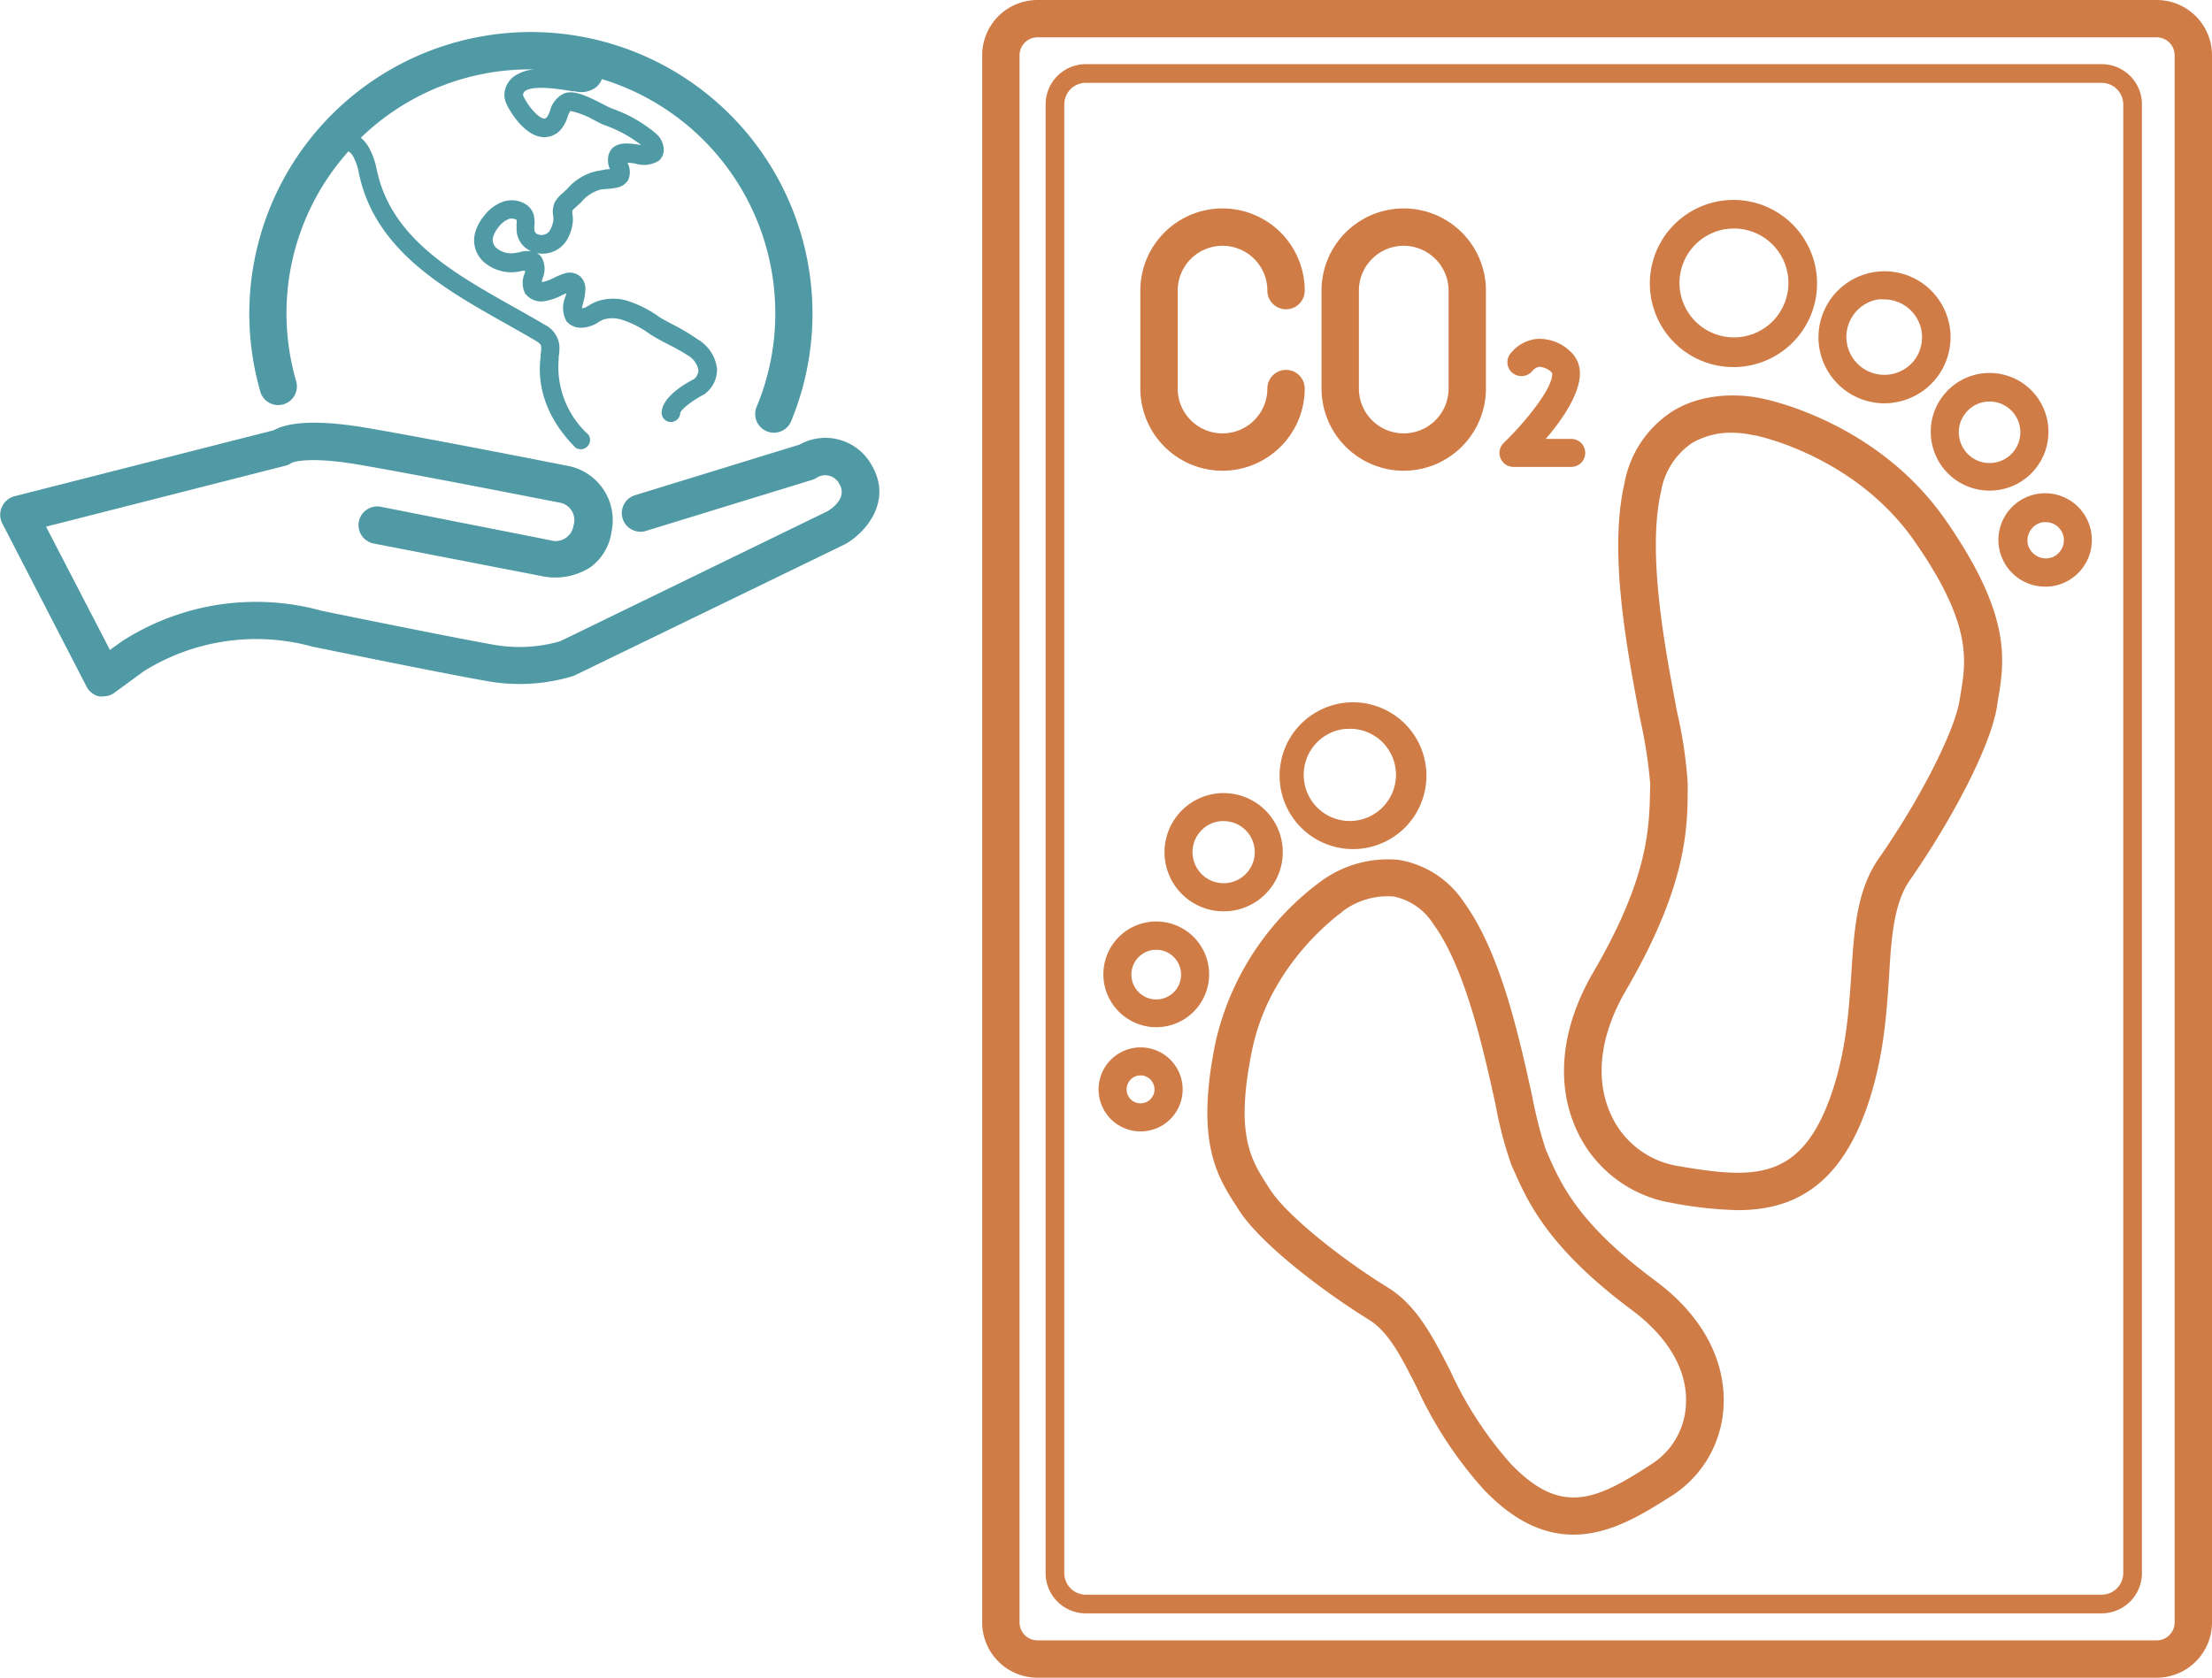
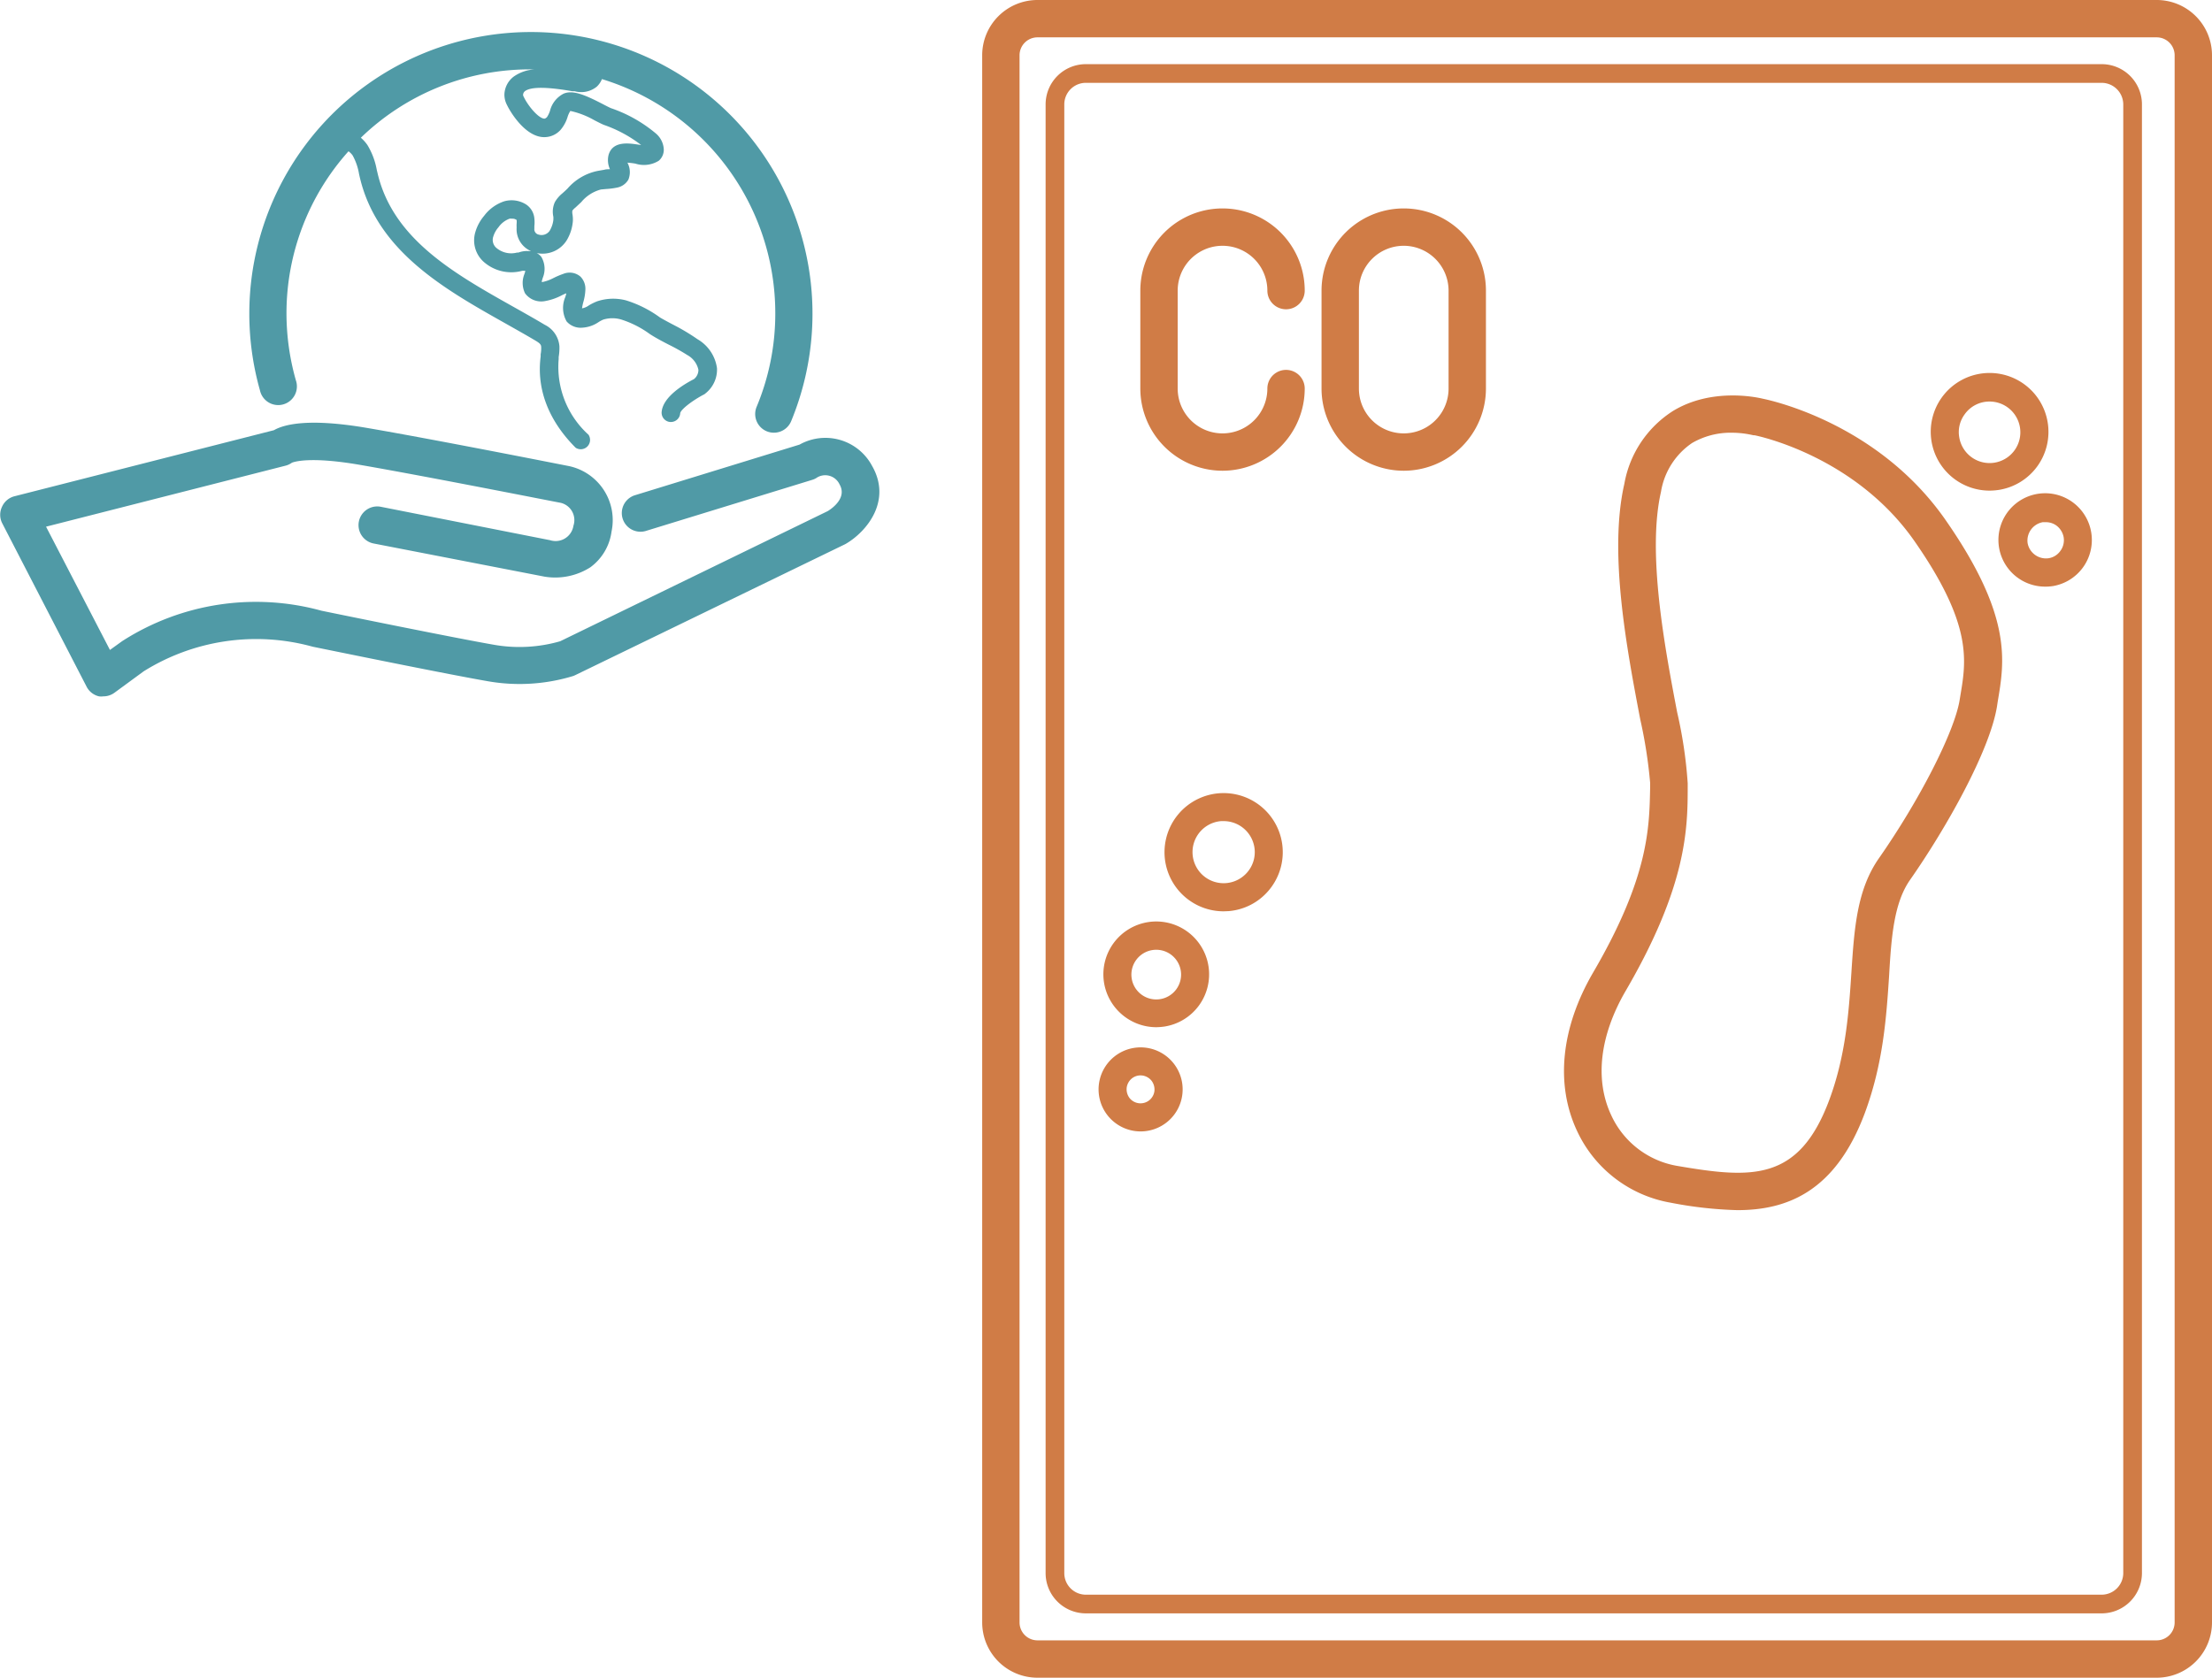
<svg xmlns="http://www.w3.org/2000/svg" viewBox="0 0 236.81 179.66">
  <defs>
    <style>.cls-1{fill:#d07c46;}.cls-2{fill:#509aa6;}</style>
  </defs>
  <title>资源 3</title>
  <g id="图层_2" data-name="图层 2">
    <g id="图层_1-2" data-name="图层 1">
      <path class="cls-1" d="M230.89,179.66H111.06a5.92,5.92,0,0,1-5.91-5.92V5.92A5.92,5.92,0,0,1,111.06,0H230.89a5.92,5.92,0,0,1,5.92,5.92V173.74A5.92,5.92,0,0,1,230.89,179.66ZM111.06,4a1.92,1.92,0,0,0-1.91,1.92V173.74a1.92,1.92,0,0,0,1.91,1.92H230.89a1.92,1.92,0,0,0,1.92-1.92V5.92A1.92,1.92,0,0,0,230.89,4Z" />
      <path class="cls-1" d="M225,172.77H116.24a4.31,4.31,0,0,1-4.3-4.31V11.18a4.31,4.31,0,0,1,4.3-4.31H225a4.31,4.31,0,0,1,4.31,4.31V168.46A4.32,4.32,0,0,1,225,172.77ZM116.24,8.87a2.31,2.31,0,0,0-2.3,2.31V168.46a2.31,2.31,0,0,0,2.3,2.31H225a2.32,2.32,0,0,0,2.31-2.31V11.18A2.32,2.32,0,0,0,225,8.87Z" />
      <path class="cls-2" d="M11.06,74.57a1.8,1.8,0,0,1-.46,0,2,2,0,0,1-1.31-1L.22,56a2,2,0,0,1,0-1.74,2,2,0,0,1,1.34-1.12l27.76-7.07c1.21-.69,3.93-1.28,10-.24,7.35,1.26,21.48,4.06,21.63,4.09a5.92,5.92,0,0,1,4.52,7,5.66,5.66,0,0,1-2.27,3.83,7,7,0,0,1-4.91,1L40,58.2a2,2,0,1,1,.77-3.93l18.13,3.58a1.93,1.93,0,0,0,2.49-1.55A1.9,1.9,0,0,0,60,53.84c-.08,0-14.17-2.8-21.47-4.06-5.27-.91-7-.34-7.28-.23a2,2,0,0,1-.69.32L4.93,56.4l6.84,13.2,1.32-.95.08-.05a26.47,26.47,0,0,1,21.25-3.2c1.3.27,14.41,2.95,18.6,3.67a15.75,15.75,0,0,0,6.95-.4L88.62,54.73c.55-.34,2.07-1.46,1.26-2.86a1.69,1.69,0,0,0-2.52-.66,1.92,1.92,0,0,1-.39.17L69.1,56.87a2,2,0,0,1-1.18-3.82L85.6,47.61a5.66,5.66,0,0,1,7.75,2.26c2.14,3.71-.49,7-2.77,8.35l-.13.07-28.85,14-.2.09a19.64,19.64,0,0,1-9.06.59c-4.45-.76-18.24-3.59-18.83-3.71l-.23-.06a22.72,22.72,0,0,0-17.9,2.69L12.23,74.2A2,2,0,0,1,11.06,74.57ZM31.49,49.36Zm0,0Zm0,0h0Zm0,0Z" />
      <path class="cls-2" d="M56.83,3.43a30.16,30.16,0,0,0-29,38.37,2,2,0,1,0,3.84-1.09,26.34,26.34,0,0,1-1-7.14A26,26,0,0,1,37.31,16.2a2,2,0,0,1,.44.44,6.19,6.19,0,0,1,.69,2l.08.35c1.86,7.92,9.12,12,15.53,15.61,1.13.64,2.24,1.26,3.3,1.89.55.33.58.47.59.7a3.38,3.38,0,0,1-.06.75l0,.25c-.45,3.47.84,6.85,3.75,9.76A1,1,0,0,0,63,46.55a9.79,9.79,0,0,1-3.19-8.1l0-.22a5.88,5.88,0,0,0,.08-1.15,2.81,2.81,0,0,0-1.57-2.3c-1.07-.64-2.19-1.27-3.33-1.91-6.35-3.57-12.92-7.26-14.57-14.33l-.08-.33a7.79,7.79,0,0,0-1-2.67,4,4,0,0,0-.71-.79A26,26,0,0,1,56.83,7.43h.52A4.28,4.28,0,0,0,55,8.2a2.51,2.51,0,0,0-1,1.9,2.36,2.36,0,0,0,.26,1.11c.41.86,1.85,3.17,3.65,3.45a2.34,2.34,0,0,0,2.1-.75,3.89,3.89,0,0,0,.74-1.34,2.57,2.57,0,0,1,.31-.69,9.09,9.09,0,0,1,2.58,1c.41.21.76.39,1,.49a14,14,0,0,1,4,2.16l-.35-.05c-1-.15-2.71-.4-3.14,1.12a2.32,2.32,0,0,0,.15,1.52v0c-.2,0-.4,0-.62.06L64,18.3a5.78,5.78,0,0,0-3.24,1.89c-.18.18-.37.35-.56.52a3.36,3.36,0,0,0-.8.94,2.48,2.48,0,0,0-.16,1.56,2.88,2.88,0,0,1,0,.35,2.87,2.87,0,0,1-.4,1.16,1.05,1.05,0,0,1-1.18.4.58.58,0,0,1-.45-.66,2.45,2.45,0,0,1,0-.27,3.64,3.64,0,0,0,0-.76,2,2,0,0,0-.88-1.53A2.92,2.92,0,0,0,54,21.55a4.42,4.42,0,0,0-2.17,1.56,4.75,4.75,0,0,0-.94,1.74A3.09,3.09,0,0,0,51.74,28a4.46,4.46,0,0,0,4.17,1L56.1,29l.13,0c0,.12-.06.25-.09.35a2.55,2.55,0,0,0,.07,2.06,2.15,2.15,0,0,0,2.15.83,6.07,6.07,0,0,0,1.73-.59,5.05,5.05,0,0,1,.53-.24c0,.13-.07.27-.1.4a2.93,2.93,0,0,0,.14,2.61,2,2,0,0,0,1.68.67,3.45,3.45,0,0,0,1.73-.59,3.06,3.06,0,0,1,.53-.28,3.35,3.35,0,0,1,1.92,0,10.68,10.68,0,0,1,3.06,1.56c.65.42,1.34.78,2,1.12a21.61,21.61,0,0,1,2,1.12,2.38,2.38,0,0,1,1.19,1.58,1.26,1.26,0,0,1-.48,1c-.94.48-3.39,1.88-3.46,3.59a1,1,0,0,0,.91,1h.08a1,1,0,0,0,1-.91c0-.39,1.27-1.36,2.47-2a.74.74,0,0,0,.22-.14,3.25,3.25,0,0,0,1.25-2.7,4.25,4.25,0,0,0-2.08-3.11A22.3,22.3,0,0,0,72.51,35c-.65-.34-1.27-.66-1.85-1A12.29,12.29,0,0,0,67,32.16a5.42,5.42,0,0,0-3.08.11,5.88,5.88,0,0,0-.87.43,1.79,1.79,0,0,1-.74.32h0a5.44,5.44,0,0,1,.17-.78A5.54,5.54,0,0,0,62.67,31a1.85,1.85,0,0,0-.53-1.38,1.78,1.78,0,0,0-1.84-.29,8.66,8.66,0,0,0-1.06.45,4.43,4.43,0,0,1-1.16.42H58c0-.14.07-.3.1-.43a2.52,2.52,0,0,0-.14-2.25,1.54,1.54,0,0,0-.5-.42,3.05,3.05,0,0,0,3.2-1.35,4.7,4.7,0,0,0,.67-2.09,3.36,3.36,0,0,0-.05-.75,1.05,1.05,0,0,1,0-.36,1.71,1.71,0,0,1,.33-.33l.62-.58a4.08,4.08,0,0,1,2.11-1.35l.55-.05A8,8,0,0,0,66,20.1a1.79,1.79,0,0,0,1.27-.86,2.12,2.12,0,0,0-.1-1.82h0a8.2,8.2,0,0,1,.85.1,3,3,0,0,0,2.51-.31,1.54,1.54,0,0,0,.53-1.26,2.39,2.39,0,0,0-.86-1.67,15,15,0,0,0-4.8-2.7c-.2-.09-.5-.24-.84-.42-1.82-.94-3.2-1.57-4.22-1.13a2.83,2.83,0,0,0-1.46,1.84,2.8,2.8,0,0,1-.32.67c-.18.18-.27.17-.34.16-.63-.1-1.69-1.36-2.15-2.33A.67.67,0,0,1,56,10.2a.53.53,0,0,1,.19-.43c.63-.49,2.34-.48,5.08,0l.25,0a2.65,2.65,0,0,0,2.37-.49,2.24,2.24,0,0,0,.55-.81A26.21,26.21,0,0,1,83,33.57a25.88,25.88,0,0,1-2,10,2,2,0,1,0,3.7,1.53A30.16,30.16,0,0,0,56.83,3.43Zm-.34,23.45a2.67,2.67,0,0,0-1,.17l-.15,0a2.45,2.45,0,0,1-2.23-.53,1.13,1.13,0,0,1-.3-1.19,2.74,2.74,0,0,1,.56-1,2.51,2.51,0,0,1,1.18-.91.84.84,0,0,1,.27,0,.73.73,0,0,1,.49.14,2.55,2.55,0,0,1,0,.39,2.71,2.71,0,0,0,0,.4,2.55,2.55,0,0,0,1.54,2.54Z" />
      <path class="cls-1" d="M186,129.59a42.87,42.87,0,0,1-7.16-.8,13.61,13.61,0,0,1-10-7.67c-2.35-5-1.73-11.07,1.73-17,6-10.29,6-15.58,6.09-19.83v-.45a51.2,51.2,0,0,0-1.06-6.8c-1.43-7.52-3.4-17.83-1.7-25.24A11.63,11.63,0,0,1,179.12,44c4.11-2.49,8.9-1.47,9.57-1.31,1,.2,12.43,2.69,19.6,13s6.31,15.12,5.58,19.44l-.08.53c-.77,4.71-5.37,12.93-9.31,18.57-1.72,2.46-2,6.09-2.24,10.29-.29,4.38-.62,9.34-2.6,14.68C196.49,127.63,191.3,129.59,186,129.59Zm-.53-83.25a8.22,8.22,0,0,0-4.32,1.1,7.82,7.82,0,0,0-3.33,5.23c-1.51,6.6.44,16.83,1.73,23.6a47.86,47.86,0,0,1,1.13,7.6v.44c0,4.47-.11,10.59-6.64,21.8-2.78,4.78-3.33,9.51-1.55,13.31a9.54,9.54,0,0,0,7,5.42c8,1.37,13.07,1.76,16.35-7.06,1.78-4.8,2.09-9.45,2.36-13.56.31-4.79.59-8.93,2.95-12.31,4.37-6.26,8.08-13.53,8.64-16.93l.09-.55c.63-3.73,1.27-7.59-4.92-16.48-6.43-9.22-17-11.32-17.13-11.34l-.12,0A10.06,10.06,0,0,0,185.49,46.34Z" />
-       <path class="cls-1" d="M185.62,39.31a8.95,8.95,0,1,1,1.42-.12A8.6,8.6,0,0,1,185.62,39.31Zm0-14.84a6.19,6.19,0,0,0-.95.08,5.83,5.83,0,1,0,.95-.08Z" />
-       <path class="cls-1" d="M201.73,43.19a7.07,7.07,0,1,1,7-8.2h0a7.07,7.07,0,0,1-5.85,8.1A6.27,6.27,0,0,1,201.73,43.19Zm0-11.13a4.74,4.74,0,0,0-.65,0,4.07,4.07,0,0,0-1.73,7.31A4.07,4.07,0,0,0,205,38.5a4.09,4.09,0,0,0,.72-3h0A4.07,4.07,0,0,0,201.75,32.06Z" />
      <path class="cls-1" d="M213,52.54a6.3,6.3,0,1,1,6.22-7.3h0A6.29,6.29,0,0,1,214,52.46,7,7,0,0,1,213,52.54ZM213,43a3.24,3.24,0,0,0-2.67,1.37,3.2,3.2,0,0,0-.58,2.45,3.29,3.29,0,1,0,6.5-1.05h0A3.29,3.29,0,0,0,213,43Z" />
      <path class="cls-1" d="M219,62.82a5,5,0,1,1,4.89-5.74h0a5,5,0,0,1-4.1,5.68A5.35,5.35,0,0,1,219,62.82Zm0-6.9-.31,0a2,2,0,0,0-1.62,2.24,2,2,0,0,0,2.24,1.62,1.9,1.9,0,0,0,1.27-.79,1.93,1.93,0,0,0,.35-1.45h0a2,2,0,0,0-.79-1.27A1.89,1.89,0,0,0,219,55.92Z" />
-       <path class="cls-1" d="M168.46,164.34c-3,0-6.2-1.25-9.61-4.83a43,43,0,0,1-7.15-10.89c-1.64-3.22-3-6-5.2-7.33-5.11-3.17-11.62-8.19-13.87-11.71l-.25-.4c-2.09-3.23-4.44-6.9-2.24-17.61a29.51,29.51,0,0,1,11.31-17.22,12.1,12.1,0,0,1,8.27-2.27,10.37,10.37,0,0,1,7,4.53c3.92,5.39,5.89,14.31,7.32,20.82a44.68,44.68,0,0,0,1.47,5.74l.16.36c1.47,3.34,3.31,7.51,11.56,13.63,4.87,3.61,7.46,8.3,7.3,13.2a12.06,12.06,0,0,1-5.45,9.75C176.09,162,172.51,164.34,168.46,164.34ZM143.73,97.63c-.07.05-7.73,5.36-9.67,14.75-1.88,9.11-.15,11.8,1.68,14.64l.26.4c1.59,2.49,7,7,12.6,10.47,3.1,1.92,4.83,5.32,6.67,8.92a39.89,39.89,0,0,0,6.47,9.94c5.49,5.76,9.33,3.76,15.13,0a8,8,0,0,0,3.63-6.52c.12-3.55-1.9-7-5.69-9.86-9.09-6.75-11.25-11.65-12.83-15.23l-.16-.35a41.87,41.87,0,0,1-1.71-6.5c-1.28-5.82-3.22-14.62-6.65-19.32A6.59,6.59,0,0,0,149.19,96a8.08,8.08,0,0,0-5.36,1.52l-.1.07ZM142.61,96h0Z" />
-       <path class="cls-1" d="M144.52,90.92a7.86,7.86,0,1,1,.66,0Zm0-12.87h-.42a4.93,4.93,0,0,0-4.51,5.33h0a4.93,4.93,0,0,0,8.68,2.79,4.93,4.93,0,0,0-3.75-8.13Z" />
      <path class="cls-1" d="M131,97.59a6.33,6.33,0,1,1,4.83-2.24,6.28,6.28,0,0,1-4.31,2.22Zm0-9.66h-.27a3.33,3.33,0,1,0,2.81,5.47,3.3,3.3,0,0,0,.78-2.42A3.33,3.33,0,0,0,131,87.93Z" />
      <path class="cls-1" d="M123.78,110a5.68,5.68,0,0,1-5.59-4.8h0a5.66,5.66,0,1,1,6.47,4.73A6.65,6.65,0,0,1,123.78,110Zm-2.63-5.26a2.66,2.66,0,1,0,2.22-3,2.66,2.66,0,0,0-2.22,3Z" />
      <path class="cls-1" d="M122.11,121.16a4.5,4.5,0,0,1-3.53-1.71h0a4.5,4.5,0,1,1,3.53,1.71Zm0-6a1.5,1.5,0,0,0-.93.32,1.54,1.54,0,0,0-.56,1,1.57,1.57,0,0,0,.31,1.11h0a1.5,1.5,0,0,0,2.66-.76,1.56,1.56,0,0,0-.31-1.1,1.54,1.54,0,0,0-1-.56Z" />
      <path class="cls-1" d="M130.88,50.41a8.81,8.81,0,0,1-8.8-8.8V31.12a8.8,8.8,0,0,1,17.6,0,2,2,0,1,1-4,0,4.8,4.8,0,0,0-9.6,0V41.61a4.8,4.8,0,0,0,9.6,0,2,2,0,0,1,4,0A8.81,8.81,0,0,1,130.88,50.41Z" />
      <path class="cls-1" d="M150.28,50.41a8.81,8.81,0,0,1-8.8-8.8V31.12a8.8,8.8,0,0,1,17.6,0V41.61A8.81,8.81,0,0,1,150.28,50.41Zm0-24.09a4.8,4.8,0,0,0-4.8,4.8V41.61a4.8,4.8,0,0,0,9.6,0V31.12A4.81,4.81,0,0,0,150.28,26.32Z" />
-       <path class="cls-1" d="M168.21,50H162a1.5,1.5,0,0,1-1-2.59c2.1-2,5.2-5.75,5.17-7.34,0-.12,0-.13,0-.14a2.06,2.06,0,0,0-1.36-.65,1.24,1.24,0,0,0-.74.42,1.52,1.52,0,0,1-2.09.28,1.48,1.48,0,0,1-.32-2.06,4.15,4.15,0,0,1,2.8-1.62,4.74,4.74,0,0,1,3.69,1.37A3.12,3.12,0,0,1,169.14,40c0,2.17-1.92,5-3.66,7h2.73a1.5,1.5,0,0,1,0,3Z" />
    </g>
  </g>
</svg>